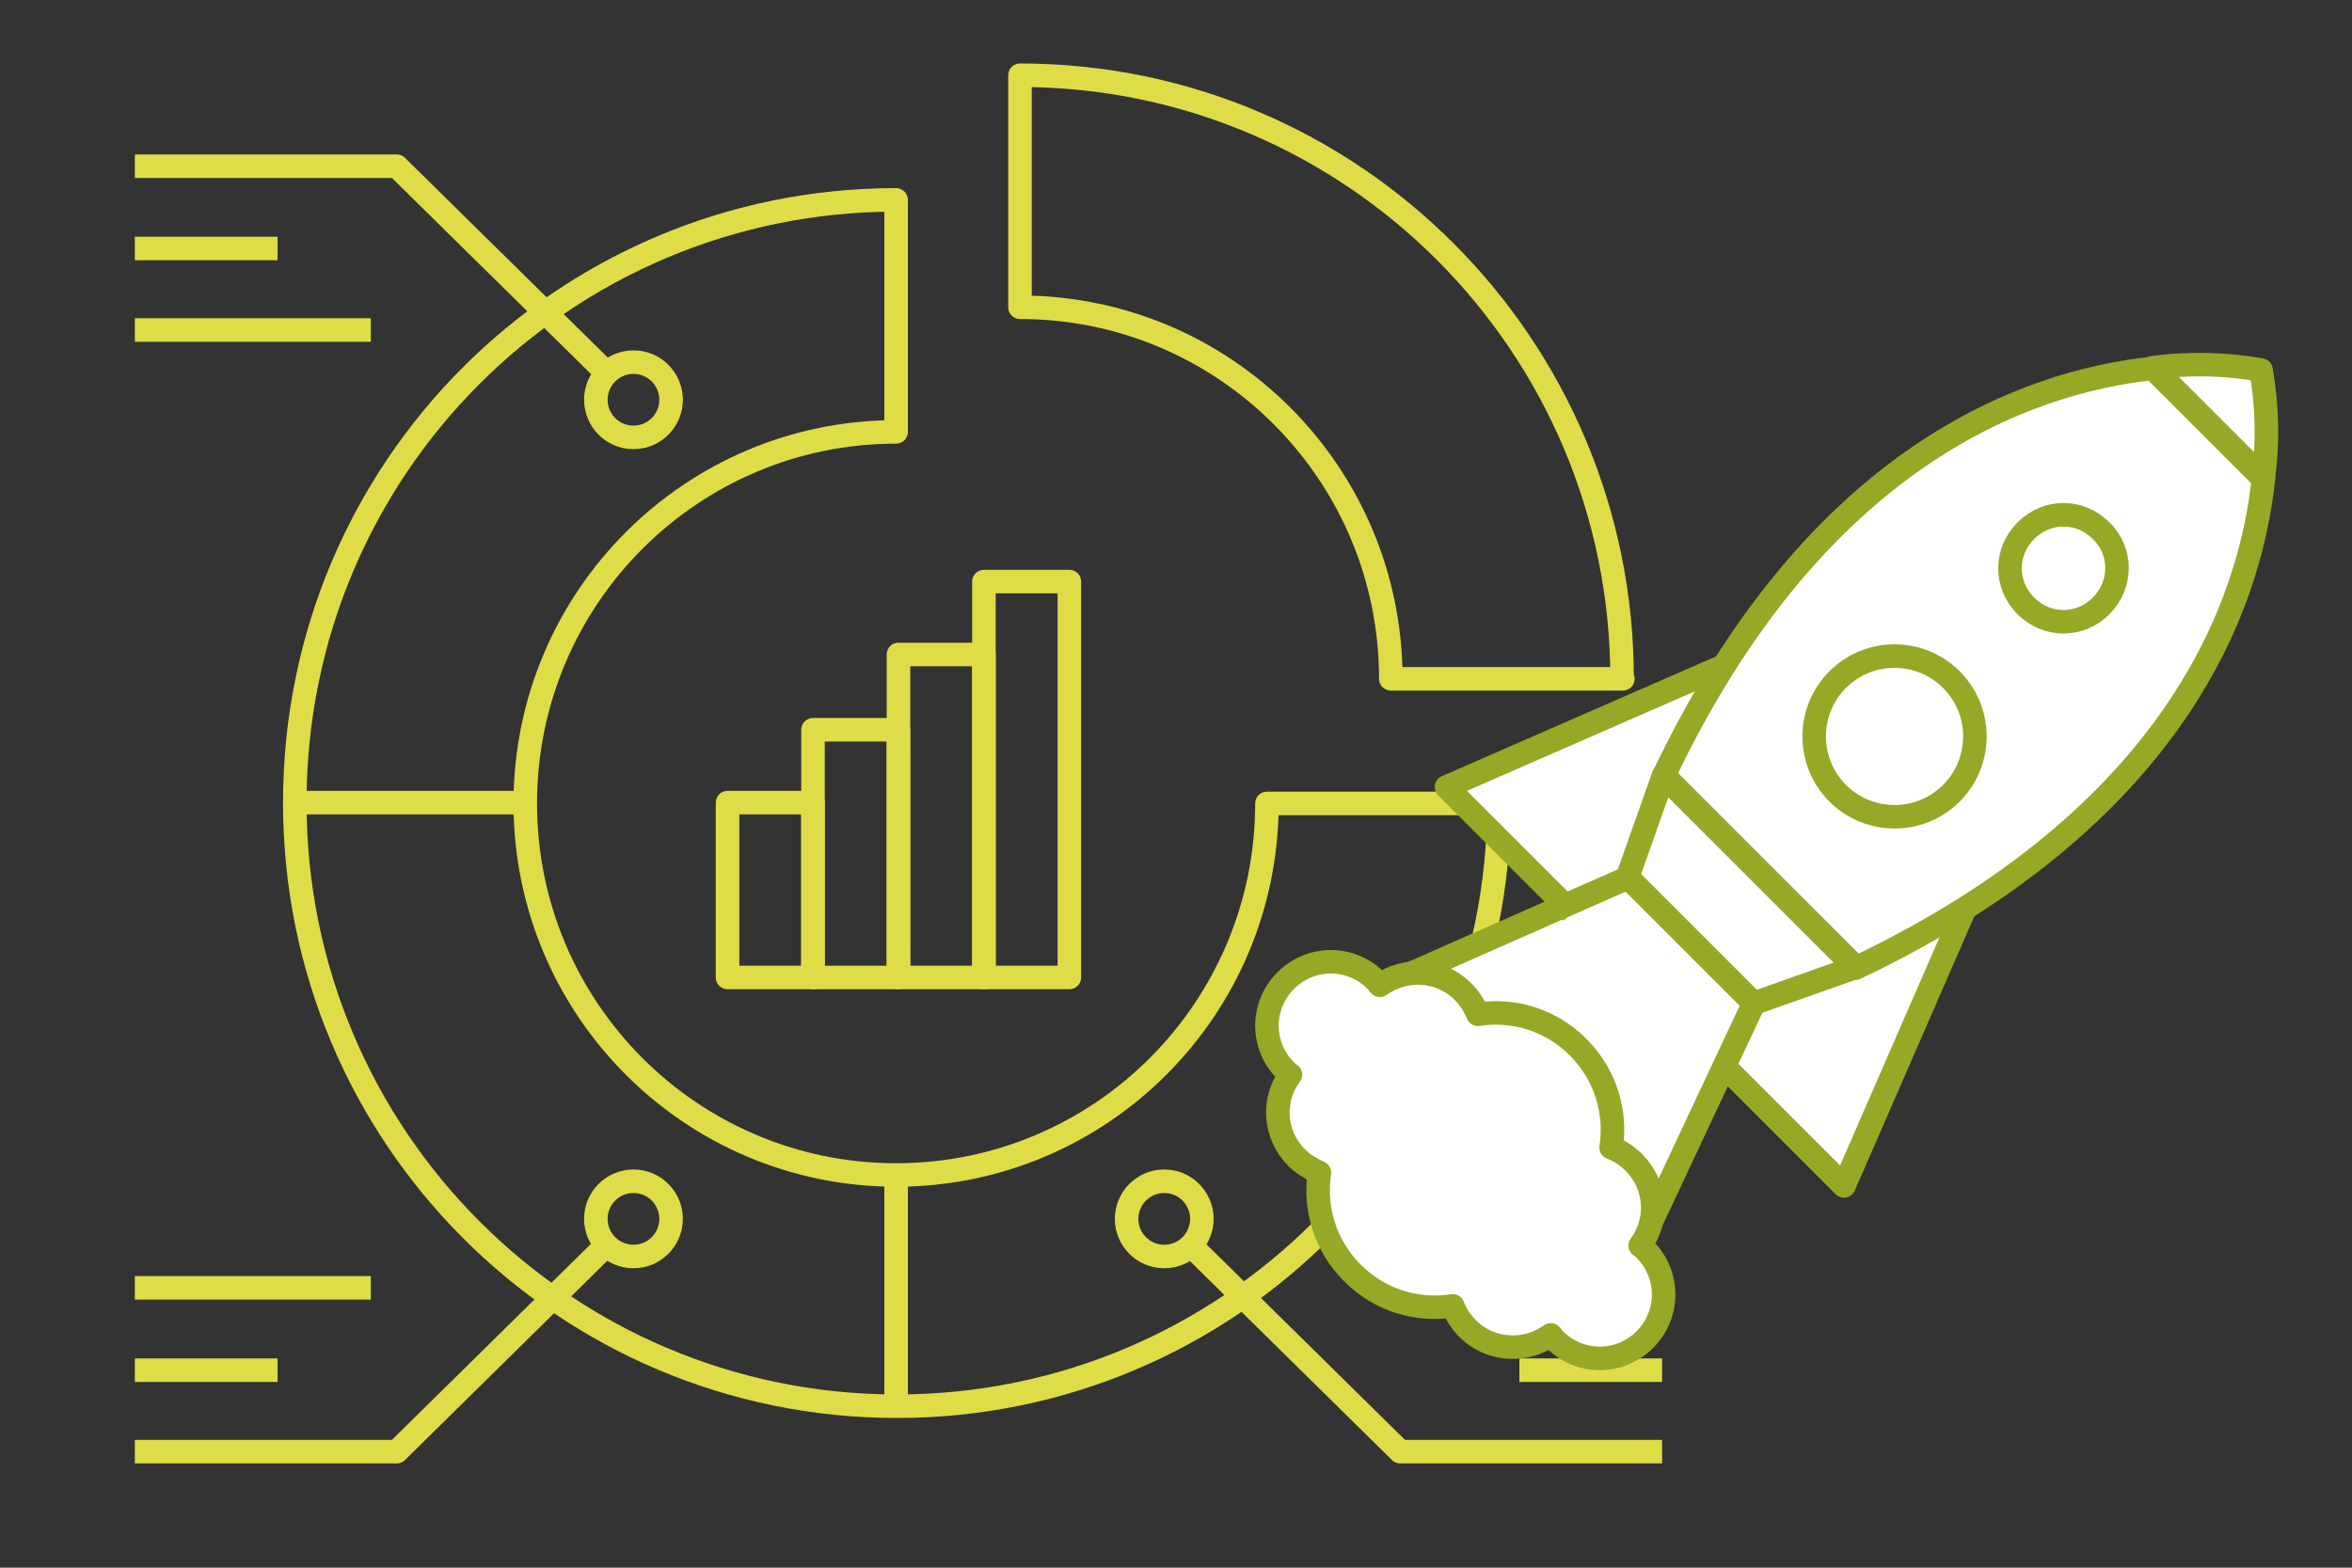
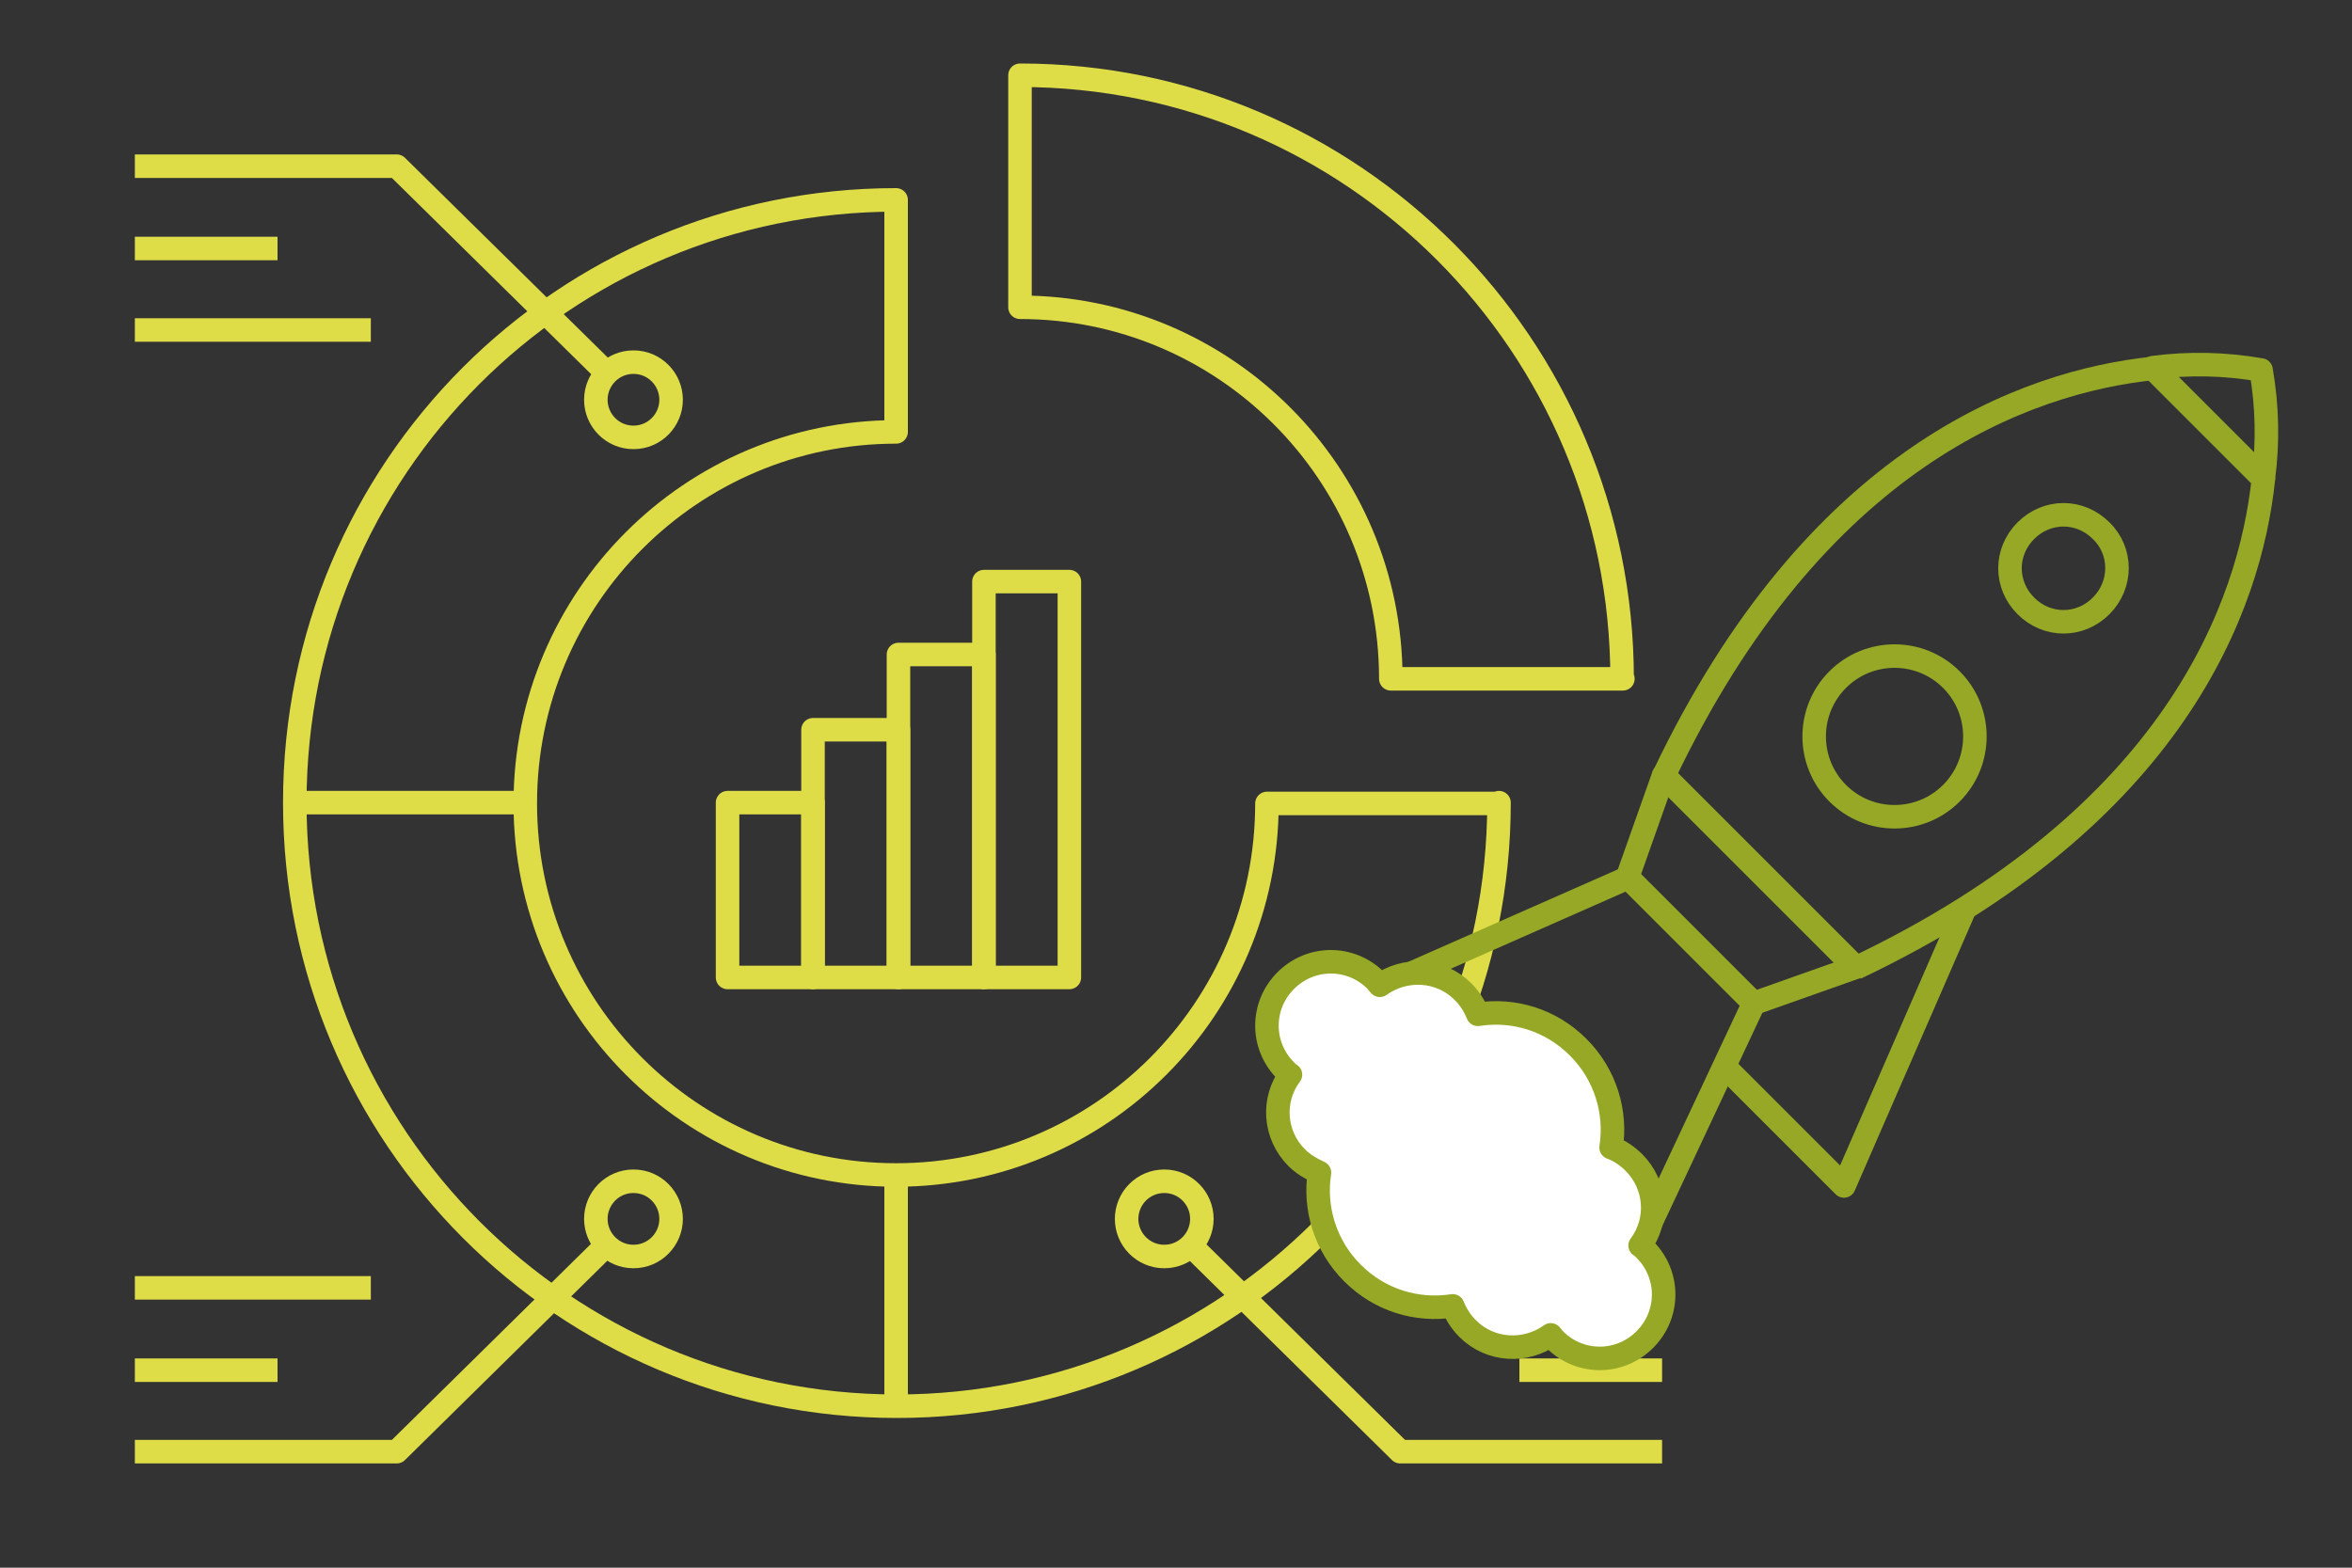
<svg xmlns="http://www.w3.org/2000/svg" id="Ebene_1" version="1.1" viewBox="0 0 300 200">
  <rect x="0" y="0" width="300" height="200" fill="#333333" stroke="none" />
  <defs>
    <style>
      .st0 {
        stroke: #dedd48;
      }

      .st0, .st1 {
        fill: none;
      }

      .st0, .st1, .st2 {
        stroke-linejoin: round;
        stroke-width: 3px;
      }

      .st3, .st2 {
        fill: #fff;
      }

      .st1, .st2 {
        stroke: #96a825;
      }
    </style>
  </defs>
  <g>
    <path class="st0" d="M206.9,86.6c0-42.5-34.4-77-76.8-77v29.6c26.1,0,47.3,21.2,47.3,47.4h29.6,0Z" />
    <path class="st0" d="M191.2,102.4c0,42.5-34.4,77-76.8,77s-76.8-34.4-76.8-77S71.9,25.5,114.3,25.5v29.6c-26.1,0-47.3,21.2-47.3,47.4s21.2,47.4,47.3,47.4,47.3-21.2,47.3-47.4h29.6,0Z" />
    <path class="st0" d="M114.3,149.8v29.6" />
    <path class="st0" d="M67,102.4h-29.6" />
    <path class="st0" d="M17.2,185.2h33.4l26.7-26.3" />
    <path class="st0" d="M80.8,160.3c2.7,0,4.8-2.2,4.8-4.8s-2.1-4.8-4.8-4.8-4.8,2.2-4.8,4.8,2.1,4.8,4.8,4.8Z" />
    <path class="st0" d="M17.2,164.3h30.1" />
    <path class="st0" d="M17.2,174.8h18.2" />
    <path class="st0" d="M212,185.2h-33.4l-26.7-26.3" />
    <path class="st0" d="M148.5,160.3c2.7,0,4.8-2.2,4.8-4.8s-2.1-4.8-4.8-4.8-4.8,2.2-4.8,4.8,2.1,4.8,4.8,4.8Z" />
-     <path class="st0" d="M212,164.3h-30.1" />
    <path class="st0" d="M212,174.8h-18.2" />
    <path class="st0" d="M17.2,21.2h33.4l26.7,26.3" />
    <path class="st0" d="M80.8,55.8c2.7,0,4.8-2.2,4.8-4.8s-2.1-4.8-4.8-4.8-4.8,2.2-4.8,4.8,2.1,4.8,4.8,4.8Z" />
    <path class="st0" d="M17.2,42.1h30.1" />
    <path class="st0" d="M17.2,31.7h18.2" />
    <path class="st0" d="M103.7,102.4h-10.9v22.3h10.9v-22.3Z" />
    <path class="st0" d="M114.6,93.1h-10.9v31.6h10.9v-31.6Z" />
    <path class="st0" d="M125.5,83.5h-10.9v41.2h10.9v-41.2Z" />
    <path class="st0" d="M136.4,74.2h-10.9v50.5h10.9v-50.5Z" />
  </g>
  <g>
    <g>
-       <path class="st3" d="M288.4,47.3c-4.5-.8-9.2-.9-13.7-.3h0c-14.1,1.5-36.4,8.9-54.7,38l-35.5,15.5,15.1,15.1-29.8,13.1,38.9,31.6,11.4-24.2,15.3,15.3,15.4-35.5c29-18.3,36.5-40.7,38-54.7h0c.6-4.6.5-9.2-.3-13.8Z" />
-       <path class="st3" d="M209.2,158.9c2.4-3.2,2.1-7.7-.8-10.6-.8-.8-1.8-1.5-2.9-1.9.7-4.5-.7-9.3-4.2-12.8-3.5-3.5-8.2-4.9-12.8-4.2-.4-1-1-2-1.9-2.9-2.9-2.9-7.4-3.1-10.6-.8-.2-.2-.3-.4-.5-.6-3.2-3.2-8.3-3.2-11.5,0-3.2,3.2-3.2,8.3,0,11.5.2.2.4.4.6.5-2.4,3.2-2.1,7.7.8,10.6.8.8,1.8,1.4,2.9,1.9-.7,4.5.7,9.3,4.2,12.8,3.5,3.5,8.2,4.9,12.8,4.2.4,1,1,2,1.9,2.9,2.9,2.9,7.4,3.1,10.6.8.2.2.3.4.5.6,3.2,3.2,8.3,3.2,11.5,0,3.2-3.2,3.2-8.3,0-11.5-.2-.2-.4-.4-.6-.5Z" />
-     </g>
+       </g>
    <g>
-       <path class="st1" d="M220.2,84.8l-35.7,15.6,16,16" />
      <path class="st1" d="M250.8,115.5l-15.6,35.8-16-16" />
-       <path class="st1" d="M236.7,123.5l-24.5-24.5c19.4-40.8,46.3-50.3,62.4-52l14.1,14.1c-1.7,16.1-11.2,43-52,62.4Z" />
+       <path class="st1" d="M236.7,123.5l-24.5-24.5c19.4-40.8,46.3-50.3,62.4-52l14.1,14.1c-1.7,16.1-11.2,43-52,62.4" />
      <path class="st1" d="M268,77.3c-2.7,2.7-6.9,2.7-9.6,0-2.7-2.7-2.7-6.9,0-9.6,2.7-2.7,6.9-2.7,9.6,0,2.7,2.6,2.7,6.9,0,9.6h0Z" />
      <path class="st1" d="M248.9,101.2c-4,4-10.5,4-14.5,0s-4-10.5,0-14.5,10.5-4,14.5,0c4,4,4,10.5,0,14.5Z" />
      <path class="st1" d="M288.7,61l-14.1-14.1c4.6-.6,9.2-.5,13.8.3.8,4.6.9,9.2.3,13.8Z" />
      <path class="st1" d="M223.7,128l-16.1-16.1,4.6-13,24.5,24.5-13,4.6Z" />
      <path class="st1" d="M207.6,112l-31.5,13.9" />
      <path class="st1" d="M223.7,128l-14.5,30.9" />
      <path class="st2" d="M209.8,159.4c-.2-.2-.4-.4-.6-.5,2.4-3.2,2.1-7.7-.8-10.6-.8-.8-1.8-1.5-2.9-1.9.7-4.5-.7-9.3-4.2-12.8-3.5-3.5-8.2-4.9-12.8-4.2-.4-1-1-2-1.9-2.9-2.9-2.9-7.4-3.1-10.6-.8-.2-.2-.3-.4-.5-.6-3.2-3.2-8.3-3.2-11.5,0-3.2,3.2-3.2,8.3,0,11.5.2.2.4.4.6.5-2.4,3.2-2.1,7.7.8,10.6.8.8,1.8,1.4,2.9,1.9-.7,4.5.7,9.3,4.2,12.8,3.5,3.5,8.2,4.9,12.8,4.2.4,1,1,2,1.9,2.9,2.9,2.9,7.4,3.1,10.6.8.2.2.3.4.5.6,3.2,3.2,8.3,3.2,11.5,0,3.2-3.2,3.2-8.3,0-11.5Z" />
    </g>
  </g>
</svg>